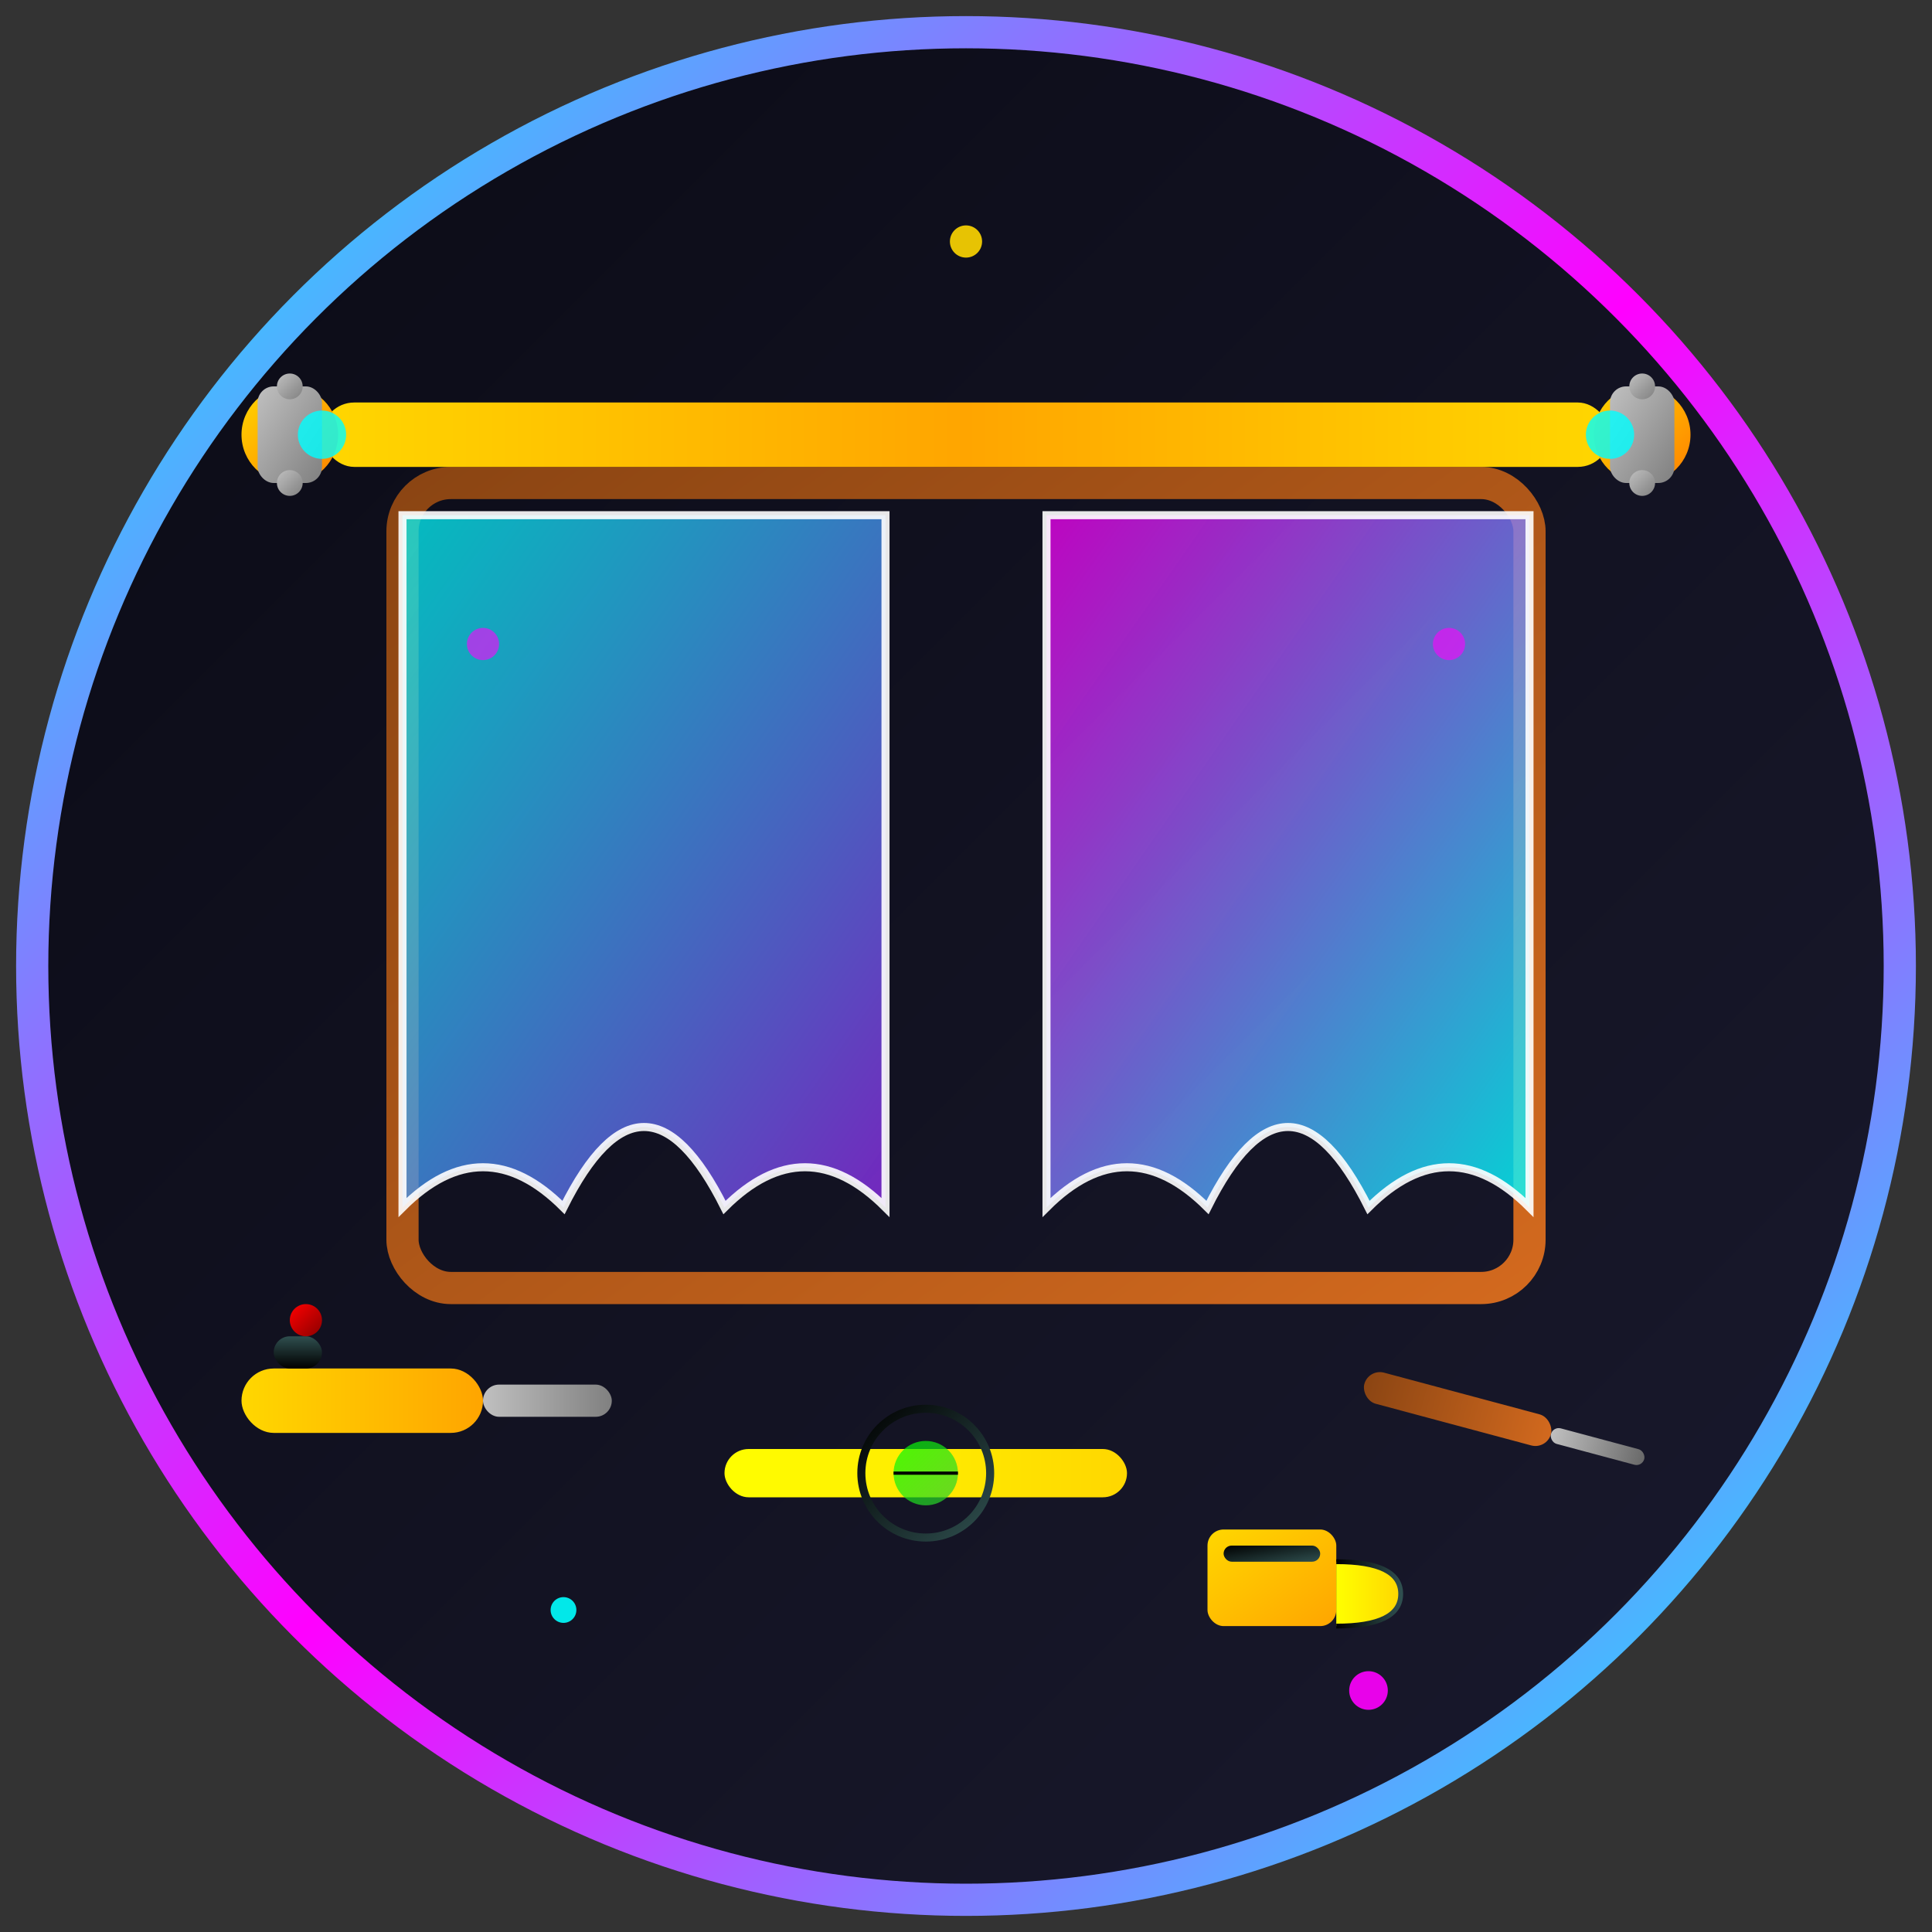
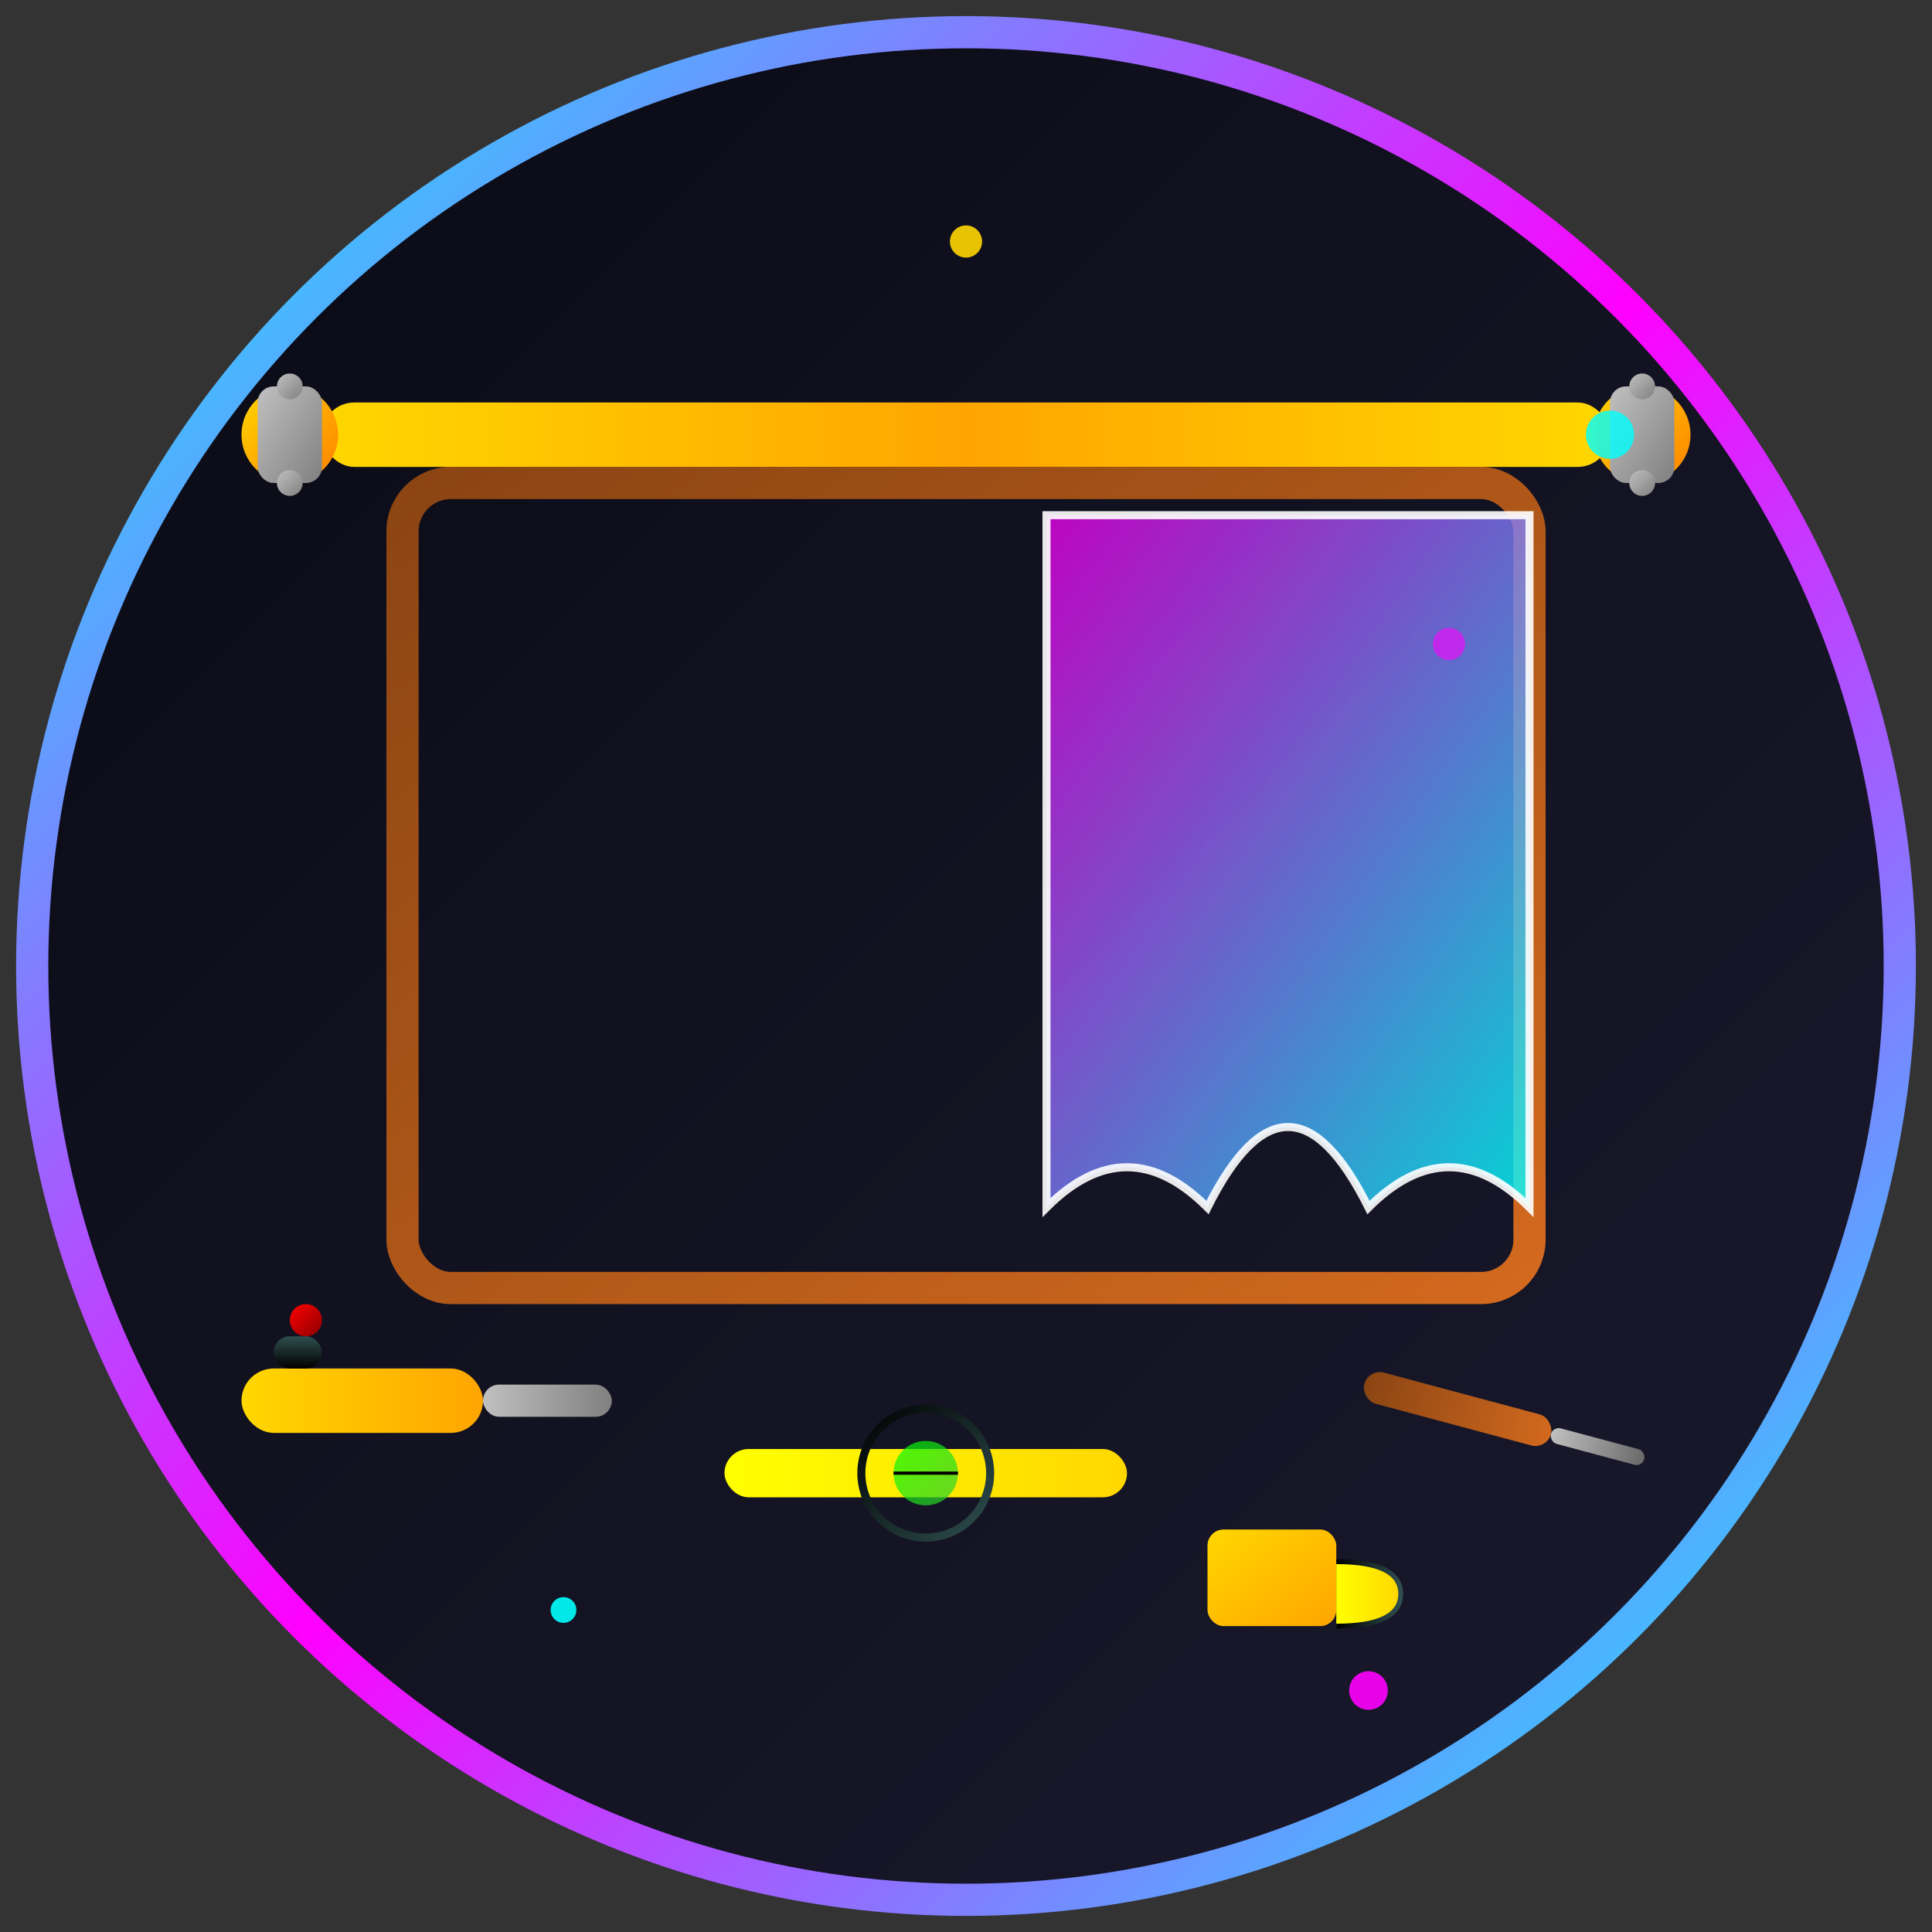
<svg xmlns="http://www.w3.org/2000/svg" width="120" height="120" viewBox="0 0 120 120" fill="none">
  <rect x="0" y="0" width="120" height="120" fill="#333333" stroke="none" />
  <circle cx="60" cy="60" r="58" fill="url(#installBg)" stroke="url(#neonBorder)" stroke-width="2" />
  <rect x="25" y="30" width="70" height="50" fill="none" stroke="url(#windowFrame)" stroke-width="2" rx="3" />
  <rect x="20" y="25" width="80" height="4" fill="url(#rodGradient)" rx="2" />
  <circle cx="18" cy="27" r="3" fill="url(#finialGradient)" />
  <circle cx="102" cy="27" r="3" fill="url(#finialGradient)" />
  <rect x="16" y="24" width="4" height="6" fill="url(#bracketGradient)" rx="1" />
  <rect x="100" y="24" width="4" height="6" fill="url(#bracketGradient)" rx="1" />
-   <path d="M25 32 L25 75 Q30 70 35 75 Q40 65 45 75 Q50 70 55 75 L55 32 Z" fill="url(#curtainLeft)" stroke="#FFFFFF" stroke-width="0.5" opacity="0.9" />
  <path d="M65 32 L65 75 Q70 70 75 75 Q80 65 85 75 Q90 70 95 75 L95 32 Z" fill="url(#curtainRight)" stroke="#FFFFFF" stroke-width="0.5" opacity="0.9" />
  <g transform="translate(15, 85)">
    <rect x="0" y="0" width="15" height="4" fill="url(#drillBody)" rx="2" />
    <rect x="15" y="1" width="8" height="2" fill="url(#drillBit)" rx="1" />
    <rect x="2" y="-2" width="3" height="2" fill="url(#drillHandle)" rx="1" />
    <circle cx="4" cy="-3" r="1" fill="url(#drillButton)" />
  </g>
  <g transform="translate(85, 85) rotate(15)">
    <rect x="0" y="0" width="12" height="2" fill="url(#screwHandle)" rx="1" />
    <rect x="12" y="0.5" width="6" height="1" fill="url(#screwTip)" rx="0.5" />
  </g>
  <g transform="translate(45, 90)">
    <rect x="0" y="0" width="25" height="3" fill="url(#levelBody)" rx="1.5" />
    <circle cx="12.5" cy="1.5" r="4" fill="none" stroke="url(#levelBubble)" stroke-width="0.5" />
    <circle cx="12.5" cy="1.5" r="2" fill="url(#levelBubbleInner)" opacity="0.7" />
    <line x1="10.5" y1="1.5" x2="14.5" y2="1.5" stroke="#000000" stroke-width="0.2" />
  </g>
  <g transform="translate(75, 95)">
    <rect x="0" y="0" width="8" height="6" fill="url(#tapeBody)" rx="1" />
    <path d="M8 2 Q12 2 12 4 Q12 6 8 6" fill="url(#tapeExtended)" stroke="url(#tapeLine)" stroke-width="0.3" />
-     <rect x="1" y="1" width="6" height="1" fill="url(#tapeWindow)" rx="0.5" />
  </g>
-   <circle cx="20" cy="27" r="1.5" fill="#00FFFF" opacity="0.8" />
  <circle cx="100" cy="27" r="1.5" fill="#00FFFF" opacity="0.8" />
-   <circle cx="30" cy="40" r="1" fill="#FF00FF" opacity="0.6" />
  <circle cx="90" cy="40" r="1" fill="#FF00FF" opacity="0.6" />
  <circle cx="18" cy="24" r="0.8" fill="url(#screwHead)" />
  <circle cx="102" cy="24" r="0.8" fill="url(#screwHead)" />
  <circle cx="18" cy="30" r="0.8" fill="url(#screwHead)" />
  <circle cx="102" cy="30" r="0.8" fill="url(#screwHead)" />
  <line x1="20" y1="15" x2="20" y2="35" stroke="url(#guideLine)" stroke-width="0.5" stroke-dasharray="2,2" opacity="0.7" />
  <line x1="100" y1="15" x2="100" y2="35" stroke="url(#guideLine)" stroke-width="0.5" stroke-dasharray="2,2" opacity="0.7" />
  <g opacity="0.9">
    <circle cx="60" cy="15" r="1" fill="#FFD700">
      <animate attributeName="opacity" values="0.3;1;0.3" dur="2s" repeatCount="indefinite" />
    </circle>
    <circle cx="35" cy="100" r="0.8" fill="#00FFFF">
      <animate attributeName="opacity" values="0.4;1;0.4" dur="1.8s" repeatCount="indefinite" />
    </circle>
    <circle cx="85" cy="105" r="1.2" fill="#FF00FF">
      <animate attributeName="opacity" values="0.5;1;0.5" dur="2.3s" repeatCount="indefinite" />
    </circle>
  </g>
  <defs>
    <linearGradient id="installBg" x1="0%" y1="0%" x2="100%" y2="100%">
      <stop offset="0%" style="stop-color:#0a0a15" />
      <stop offset="100%" style="stop-color:#1a1a2e" />
    </linearGradient>
    <linearGradient id="neonBorder" x1="0%" y1="0%" x2="100%" y2="100%">
      <stop offset="0%" style="stop-color:#00FFFF" />
      <stop offset="50%" style="stop-color:#FF00FF" />
      <stop offset="100%" style="stop-color:#00FFFF" />
    </linearGradient>
    <linearGradient id="windowFrame" x1="0%" y1="0%" x2="100%" y2="100%">
      <stop offset="0%" style="stop-color:#8B4513" />
      <stop offset="100%" style="stop-color:#D2691E" />
    </linearGradient>
    <linearGradient id="rodGradient" x1="0%" y1="0%" x2="100%" y2="0%">
      <stop offset="0%" style="stop-color:#FFD700" />
      <stop offset="50%" style="stop-color:#FFA500" />
      <stop offset="100%" style="stop-color:#FFD700" />
    </linearGradient>
    <linearGradient id="finialGradient" x1="0%" y1="0%" x2="100%" y2="100%">
      <stop offset="0%" style="stop-color:#FFD700" />
      <stop offset="100%" style="stop-color:#FF8000" />
    </linearGradient>
    <linearGradient id="bracketGradient" x1="0%" y1="0%" x2="100%" y2="100%">
      <stop offset="0%" style="stop-color:#C0C0C0" />
      <stop offset="100%" style="stop-color:#808080" />
    </linearGradient>
    <linearGradient id="curtainLeft" x1="0%" y1="0%" x2="100%" y2="100%">
      <stop offset="0%" style="stop-color:#00FFFF" stop-opacity="0.8" />
      <stop offset="100%" style="stop-color:#8A2BE2" stop-opacity="0.9" />
    </linearGradient>
    <linearGradient id="curtainRight" x1="0%" y1="0%" x2="100%" y2="100%">
      <stop offset="0%" style="stop-color:#FF00FF" stop-opacity="0.8" />
      <stop offset="100%" style="stop-color:#00FFFF" stop-opacity="0.9" />
    </linearGradient>
    <linearGradient id="drillBody" x1="0%" y1="0%" x2="100%" y2="0%">
      <stop offset="0%" style="stop-color:#FFD700" />
      <stop offset="100%" style="stop-color:#FFA500" />
    </linearGradient>
    <linearGradient id="drillBit" x1="0%" y1="0%" x2="100%" y2="0%">
      <stop offset="0%" style="stop-color:#C0C0C0" />
      <stop offset="100%" style="stop-color:#808080" />
    </linearGradient>
    <linearGradient id="drillHandle" x1="0%" y1="0%" x2="0%" y2="100%">
      <stop offset="0%" style="stop-color:#2F4F4F" />
      <stop offset="100%" style="stop-color:#000000" />
    </linearGradient>
    <linearGradient id="drillButton" x1="0%" y1="0%" x2="100%" y2="100%">
      <stop offset="0%" style="stop-color:#FF0000" />
      <stop offset="100%" style="stop-color:#8B0000" />
    </linearGradient>
    <linearGradient id="screwHandle" x1="0%" y1="0%" x2="100%" y2="0%">
      <stop offset="0%" style="stop-color:#8B4513" />
      <stop offset="100%" style="stop-color:#D2691E" />
    </linearGradient>
    <linearGradient id="screwTip" x1="0%" y1="0%" x2="100%" y2="0%">
      <stop offset="0%" style="stop-color:#C0C0C0" />
      <stop offset="100%" style="stop-color:#696969" />
    </linearGradient>
    <linearGradient id="levelBody" x1="0%" y1="0%" x2="100%" y2="0%">
      <stop offset="0%" style="stop-color:#FFFF00" />
      <stop offset="100%" style="stop-color:#FFD700" />
    </linearGradient>
    <linearGradient id="levelBubble" x1="0%" y1="0%" x2="100%" y2="100%">
      <stop offset="0%" style="stop-color:#000000" />
      <stop offset="100%" style="stop-color:#2F4F4F" />
    </linearGradient>
    <linearGradient id="levelBubbleInner" x1="0%" y1="0%" x2="100%" y2="100%">
      <stop offset="0%" style="stop-color:#00FF00" />
      <stop offset="100%" style="stop-color:#32CD32" />
    </linearGradient>
    <linearGradient id="tapeBody" x1="0%" y1="0%" x2="100%" y2="100%">
      <stop offset="0%" style="stop-color:#FFD700" />
      <stop offset="100%" style="stop-color:#FFA500" />
    </linearGradient>
    <linearGradient id="tapeExtended" x1="0%" y1="0%" x2="100%" y2="0%">
      <stop offset="0%" style="stop-color:#FFFF00" />
      <stop offset="100%" style="stop-color:#FFD700" />
    </linearGradient>
    <linearGradient id="tapeLine" x1="0%" y1="0%" x2="100%" y2="0%">
      <stop offset="0%" style="stop-color:#000000" />
      <stop offset="100%" style="stop-color:#2F4F4F" />
    </linearGradient>
    <linearGradient id="tapeWindow" x1="0%" y1="0%" x2="100%" y2="100%">
      <stop offset="0%" style="stop-color:#000000" />
      <stop offset="100%" style="stop-color:#2F4F4F" />
    </linearGradient>
    <linearGradient id="screwHead" x1="0%" y1="0%" x2="100%" y2="100%">
      <stop offset="0%" style="stop-color:#C0C0C0" />
      <stop offset="100%" style="stop-color:#808080" />
    </linearGradient>
    <linearGradient id="guideLine" x1="0%" y1="0%" x2="100%" y2="100%">
      <stop offset="0%" style="stop-color:#00FFFF" />
      <stop offset="100%" style="stop-color:#FF00FF" />
    </linearGradient>
  </defs>
</svg>